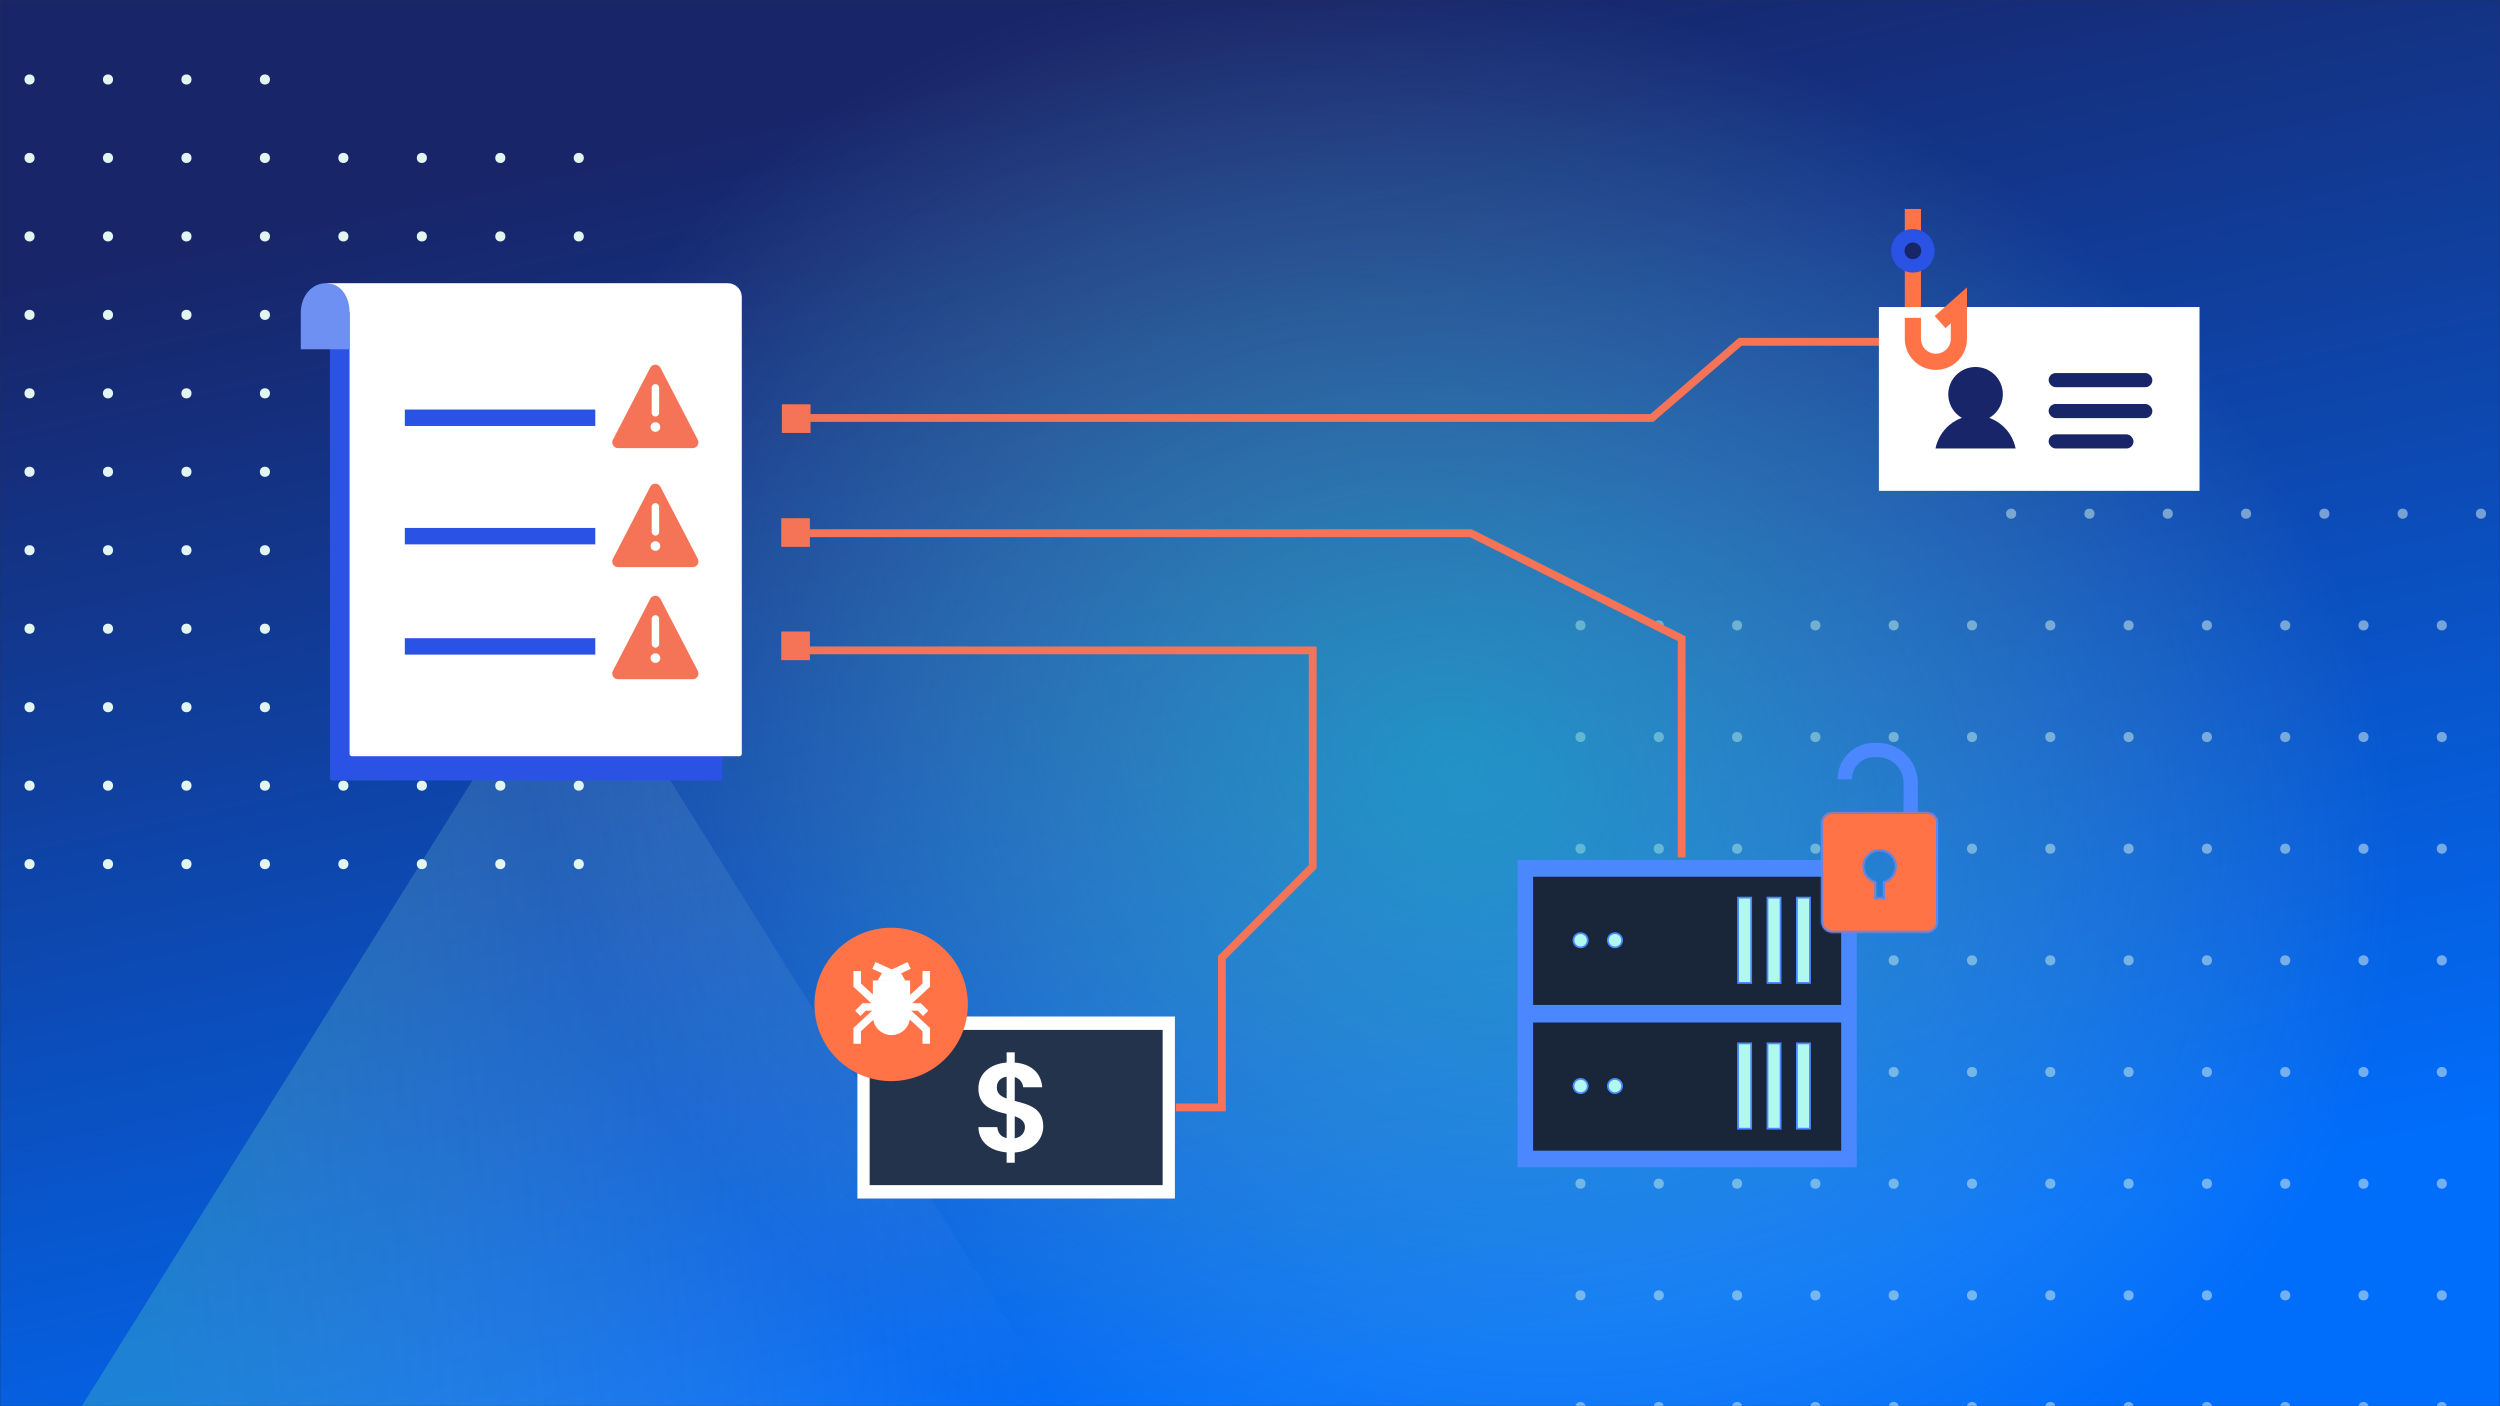
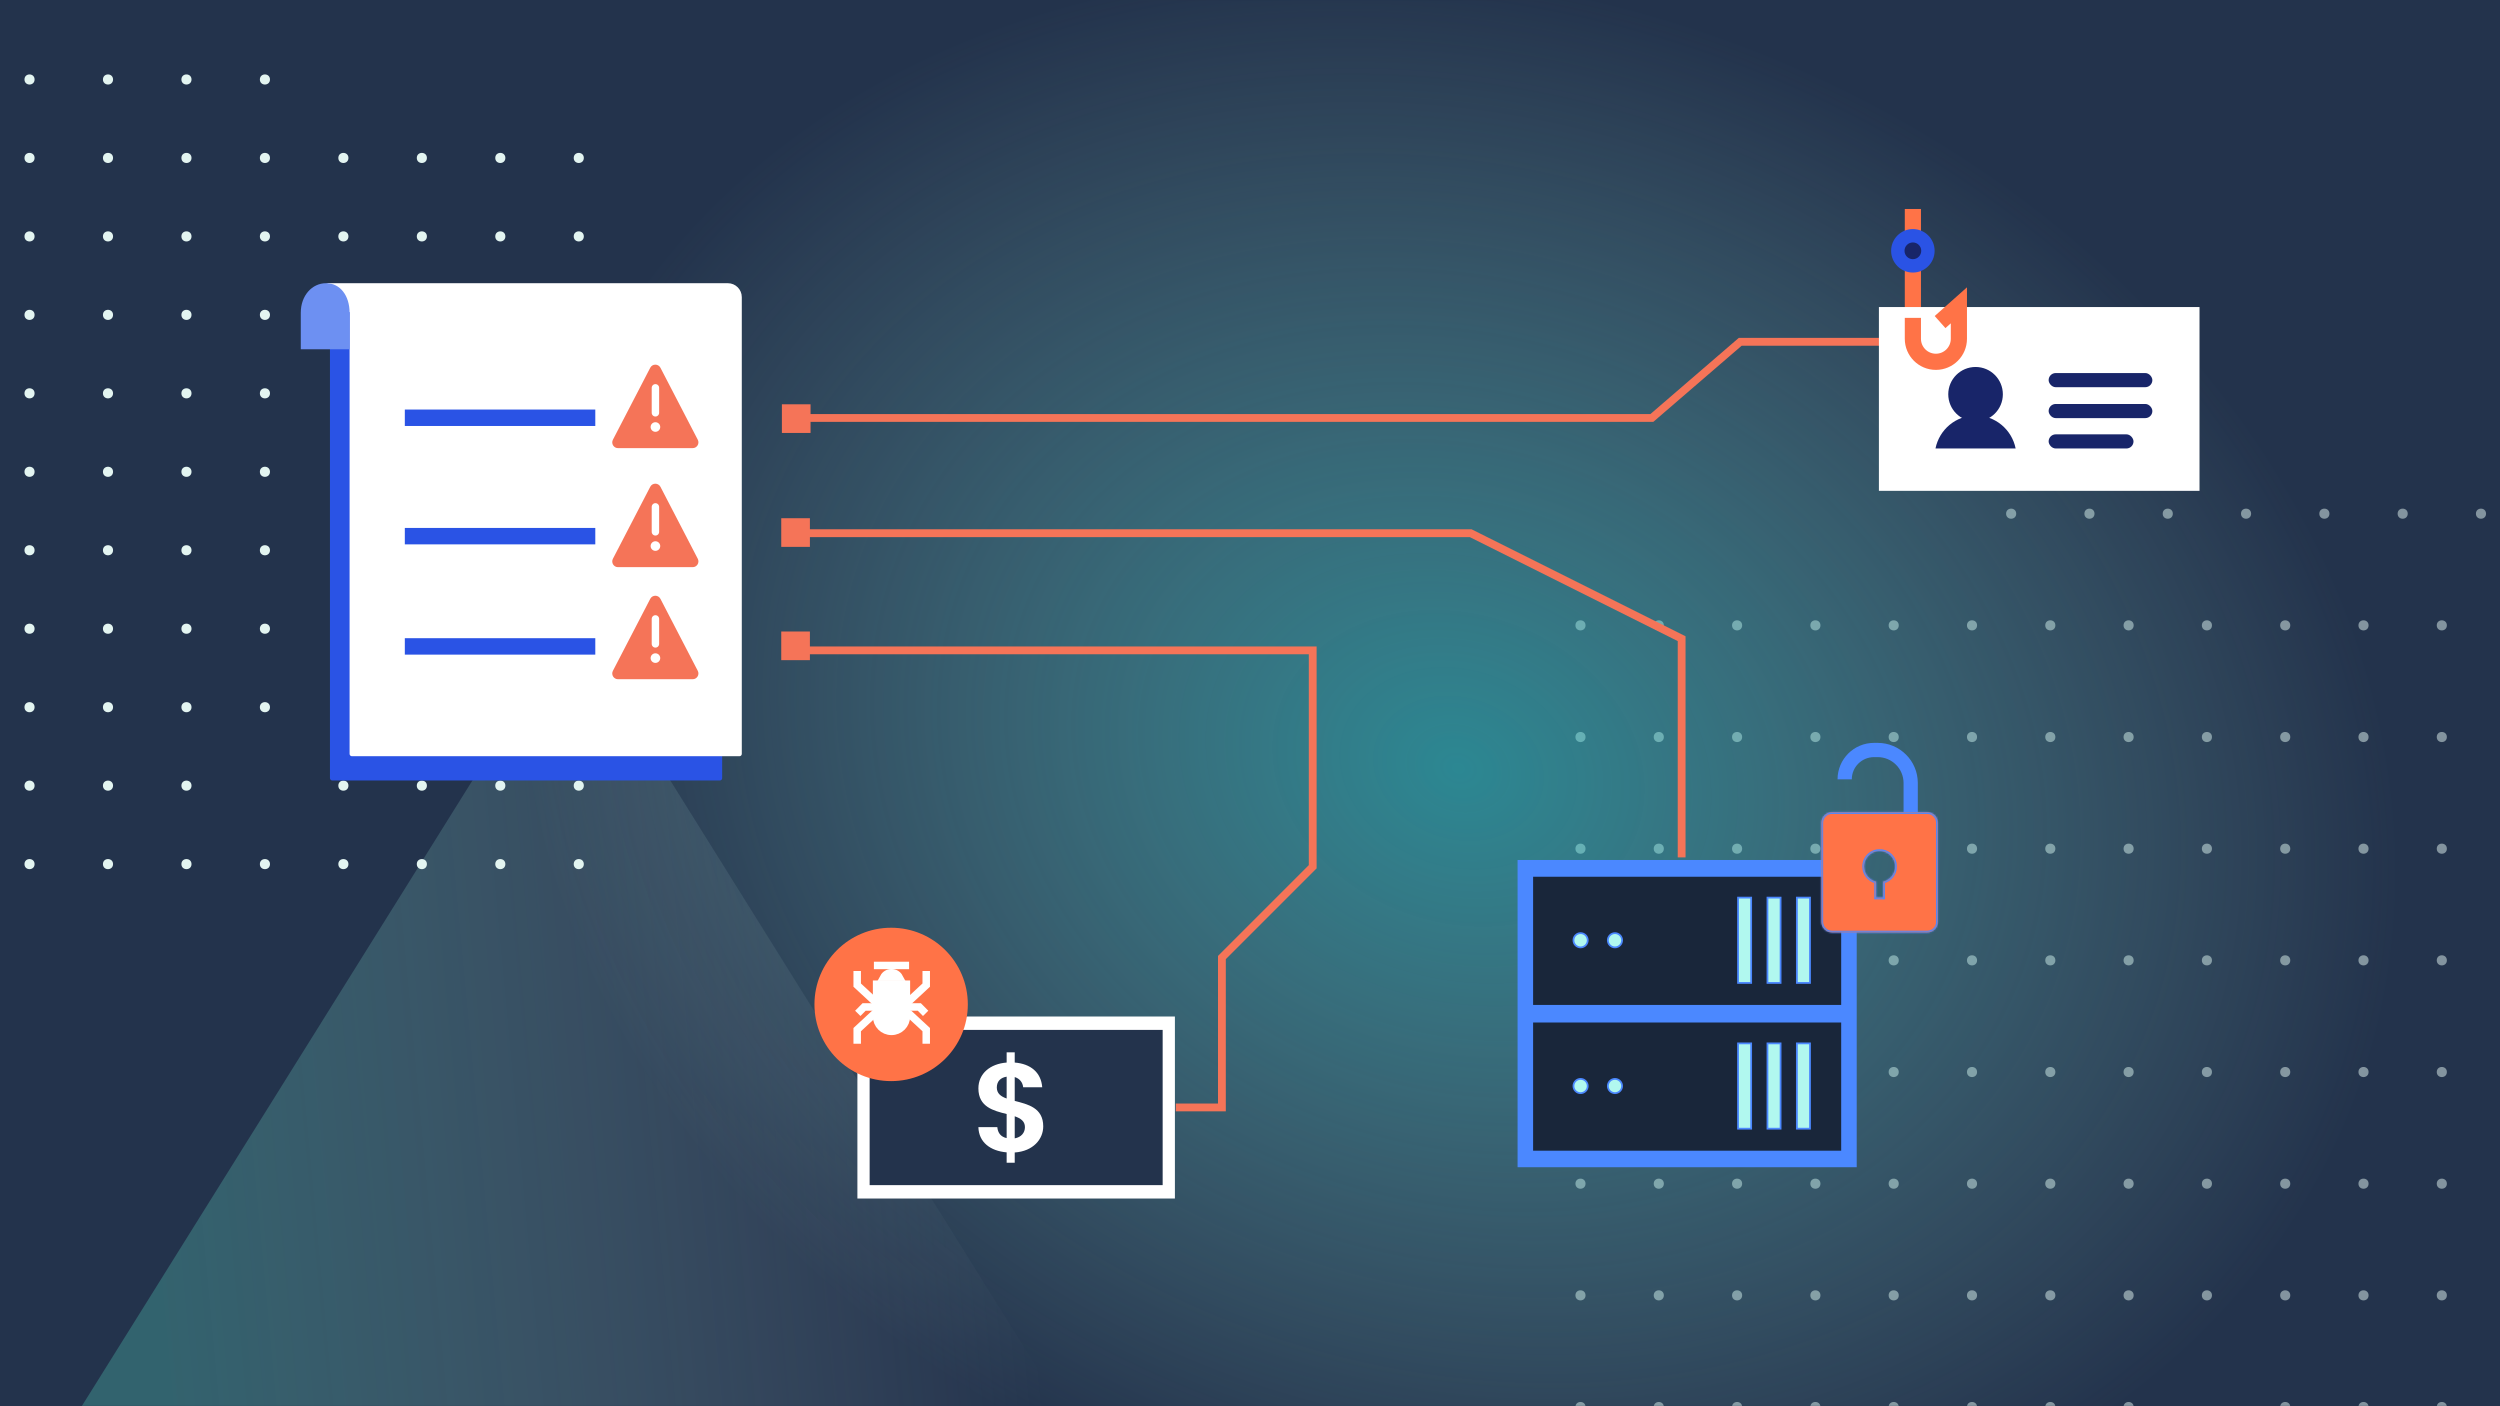
<svg xmlns="http://www.w3.org/2000/svg" width="1280" height="720" viewBox="0 0 1280 720" fill="none">
  <g clip-path="url(#clip0_5593_4884)">
    <rect width="1280" height="720" fill="#23334C" />
    <mask id="mask0_5593_4884" style="mask-type:alpha" maskUnits="userSpaceOnUse" x="0" y="0" width="1280" height="720">
      <rect width="1280" height="720" fill="url(#paint0_linear_5593_4884)" />
    </mask>
    <g mask="url(#mask0_5593_4884)">
-       <rect width="1280" height="720" fill="url(#paint1_linear_5593_4884)" style="mix-blend-mode:lighten" />
      <path d="M293.911 320.683C293.275 319.665 291.793 319.665 291.158 320.683L40.742 721.752C40.067 722.833 40.844 724.234 42.118 724.234L542.95 724.234C544.224 724.234 545.001 722.833 544.327 721.752L293.911 320.683Z" fill="url(#paint2_linear_5593_4884)" />
      <g opacity="0.5">
        <circle cx="1029.71" cy="263.01" r="2.587" fill="#E3F5F1" />
        <circle cx="1069.8" cy="263.01" r="2.587" fill="#E3F5F1" />
        <circle cx="1109.9" cy="263.01" r="2.587" fill="#E3F5F1" />
        <circle cx="1149.98" cy="263.01" r="2.587" fill="#E3F5F1" />
        <circle cx="1190.08" cy="263.01" r="2.587" fill="#E3F5F1" />
        <circle cx="1230.17" cy="263.01" r="2.587" fill="#E3F5F1" />
        <circle cx="1270.26" cy="263.01" r="2.587" fill="#E3F5F1" />
        <circle cx="809.21" cy="320.184" r="2.587" fill="#E3F5F1" />
        <circle cx="849.301" cy="320.184" r="2.587" fill="#E3F5F1" />
        <circle cx="889.393" cy="320.184" r="2.587" fill="#E3F5F1" />
        <circle cx="929.483" cy="320.184" r="2.587" fill="#E3F5F1" />
        <circle cx="969.575" cy="320.184" r="2.587" fill="#E3F5F1" />
        <circle cx="1009.67" cy="320.184" r="2.587" fill="#E3F5F1" />
        <circle cx="1049.76" cy="320.184" r="2.587" fill="#E3F5F1" />
        <circle cx="1089.85" cy="320.184" r="2.587" fill="#E3F5F1" />
        <circle cx="1129.94" cy="320.184" r="2.587" fill="#E3F5F1" />
        <circle cx="1170.03" cy="320.184" r="2.587" fill="#E3F5F1" />
        <circle cx="1210.12" cy="320.184" r="2.587" fill="#E3F5F1" />
        <circle cx="1250.21" cy="320.184" r="2.587" fill="#E3F5F1" />
        <circle cx="809.21" cy="377.356" r="2.587" fill="#E3F5F1" />
        <circle cx="849.301" cy="377.356" r="2.587" fill="#E3F5F1" />
        <circle cx="889.393" cy="377.356" r="2.587" fill="#E3F5F1" />
        <circle cx="929.483" cy="377.356" r="2.587" fill="#E3F5F1" />
        <circle cx="969.575" cy="377.356" r="2.587" fill="#E3F5F1" />
        <circle cx="1009.67" cy="377.356" r="2.587" fill="#E3F5F1" />
        <circle cx="1049.76" cy="377.356" r="2.587" fill="#E3F5F1" />
        <circle cx="1089.85" cy="377.356" r="2.587" fill="#E3F5F1" />
        <circle cx="1129.94" cy="377.356" r="2.587" fill="#E3F5F1" />
        <circle cx="1170.03" cy="377.356" r="2.587" fill="#E3F5F1" />
        <circle cx="1210.12" cy="377.356" r="2.587" fill="#E3F5F1" />
        <circle cx="1250.21" cy="377.356" r="2.587" fill="#E3F5F1" />
        <circle cx="809.21" cy="434.53" r="2.587" fill="#E3F5F1" />
        <circle cx="849.301" cy="434.53" r="2.587" fill="#E3F5F1" />
        <circle cx="889.393" cy="434.53" r="2.587" fill="#E3F5F1" />
        <circle cx="929.483" cy="434.53" r="2.587" fill="#E3F5F1" />
        <circle cx="969.575" cy="434.53" r="2.587" fill="#E3F5F1" />
        <circle cx="1009.67" cy="434.53" r="2.587" fill="#E3F5F1" />
        <circle cx="1049.76" cy="434.53" r="2.587" fill="#E3F5F1" />
        <circle cx="1089.85" cy="434.53" r="2.587" fill="#E3F5F1" />
        <circle cx="1129.94" cy="434.53" r="2.587" fill="#E3F5F1" />
        <circle cx="1170.03" cy="434.53" r="2.587" fill="#E3F5F1" />
        <circle cx="1210.12" cy="434.53" r="2.587" fill="#E3F5F1" />
        <circle cx="1250.21" cy="434.53" r="2.587" fill="#E3F5F1" />
        <circle cx="809.21" cy="491.702" r="2.587" fill="#E3F5F1" />
        <circle cx="849.301" cy="491.702" r="2.587" fill="#E3F5F1" />
        <circle cx="889.393" cy="491.702" r="2.587" fill="#E3F5F1" />
        <circle cx="929.483" cy="491.702" r="2.587" fill="#E3F5F1" />
        <circle cx="969.575" cy="491.702" r="2.587" fill="#E3F5F1" />
        <circle cx="1009.67" cy="491.702" r="2.587" fill="#E3F5F1" />
        <circle cx="1049.76" cy="491.702" r="2.587" fill="#E3F5F1" />
        <circle cx="1089.85" cy="491.702" r="2.587" fill="#E3F5F1" />
        <circle cx="1129.94" cy="491.702" r="2.587" fill="#E3F5F1" />
        <circle cx="1170.03" cy="491.702" r="2.587" fill="#E3F5F1" />
        <circle cx="1210.12" cy="491.702" r="2.587" fill="#E3F5F1" />
        <circle cx="1250.21" cy="491.702" r="2.587" fill="#E3F5F1" />
        <circle cx="809.21" cy="548.876" r="2.587" fill="#E3F5F1" />
        <circle cx="849.301" cy="548.876" r="2.587" fill="#E3F5F1" />
        <circle cx="889.393" cy="548.876" r="2.587" fill="#E3F5F1" />
        <circle cx="929.483" cy="548.876" r="2.587" fill="#E3F5F1" />
        <circle cx="969.575" cy="548.876" r="2.587" fill="#E3F5F1" />
        <circle cx="1009.67" cy="548.876" r="2.587" fill="#E3F5F1" />
        <circle cx="1049.76" cy="548.876" r="2.587" fill="#E3F5F1" />
        <circle cx="1089.85" cy="548.876" r="2.587" fill="#E3F5F1" />
        <circle cx="1129.94" cy="548.876" r="2.587" fill="#E3F5F1" />
        <circle cx="1170.03" cy="548.876" r="2.587" fill="#E3F5F1" />
        <circle cx="1210.12" cy="548.876" r="2.587" fill="#E3F5F1" />
        <circle cx="1250.21" cy="548.876" r="2.587" fill="#E3F5F1" />
        <circle cx="809.21" cy="606.049" r="2.587" fill="#E3F5F1" />
        <circle cx="849.301" cy="606.049" r="2.587" fill="#E3F5F1" />
        <circle cx="889.393" cy="606.049" r="2.587" fill="#E3F5F1" />
        <circle cx="929.483" cy="606.049" r="2.587" fill="#E3F5F1" />
        <circle cx="969.575" cy="606.049" r="2.587" fill="#E3F5F1" />
        <circle cx="1009.67" cy="606.049" r="2.587" fill="#E3F5F1" />
        <circle cx="1049.76" cy="606.049" r="2.587" fill="#E3F5F1" />
        <circle cx="1089.85" cy="606.049" r="2.587" fill="#E3F5F1" />
        <circle cx="1129.94" cy="606.049" r="2.587" fill="#E3F5F1" />
        <circle cx="1170.03" cy="606.049" r="2.587" fill="#E3F5F1" />
        <circle cx="1210.12" cy="606.049" r="2.587" fill="#E3F5F1" />
        <circle cx="1250.21" cy="606.049" r="2.587" fill="#E3F5F1" />
        <circle cx="809.21" cy="663.221" r="2.587" fill="#E3F5F1" />
        <circle cx="849.301" cy="663.221" r="2.587" fill="#E3F5F1" />
        <circle cx="889.393" cy="663.221" r="2.587" fill="#E3F5F1" />
        <circle cx="929.483" cy="663.221" r="2.587" fill="#E3F5F1" />
        <circle cx="969.575" cy="663.221" r="2.587" fill="#E3F5F1" />
        <circle cx="1009.67" cy="663.221" r="2.587" fill="#E3F5F1" />
        <circle cx="1049.76" cy="663.221" r="2.587" fill="#E3F5F1" />
        <circle cx="1089.85" cy="663.221" r="2.587" fill="#E3F5F1" />
        <circle cx="1129.94" cy="663.221" r="2.587" fill="#E3F5F1" />
        <circle cx="1170.03" cy="663.221" r="2.587" fill="#E3F5F1" />
        <circle cx="1210.12" cy="663.221" r="2.587" fill="#E3F5F1" />
        <circle cx="1250.21" cy="663.221" r="2.587" fill="#E3F5F1" />
        <circle cx="809.21" cy="720.395" r="2.587" fill="#E3F5F1" />
        <circle cx="849.301" cy="720.395" r="2.587" fill="#E3F5F1" />
        <circle cx="889.393" cy="720.395" r="2.587" fill="#E3F5F1" />
        <circle cx="929.483" cy="720.395" r="2.587" fill="#E3F5F1" />
        <circle cx="969.575" cy="720.395" r="2.587" fill="#E3F5F1" />
        <circle cx="1009.67" cy="720.395" r="2.587" fill="#E3F5F1" />
        <circle cx="1049.76" cy="720.395" r="2.587" fill="#E3F5F1" />
        <circle cx="1089.85" cy="720.395" r="2.587" fill="#E3F5F1" />
-         <circle cx="1129.94" cy="720.395" r="2.587" fill="#E3F5F1" />
        <circle cx="1170.03" cy="720.395" r="2.587" fill="#E3F5F1" />
        <circle cx="1210.12" cy="720.395" r="2.587" fill="#E3F5F1" />
        <circle cx="1250.21" cy="720.395" r="2.587" fill="#E3F5F1" />
      </g>
      <circle cx="296.333" cy="442.425" r="2.587" transform="rotate(-180 296.333 442.425)" fill="#E3F5F1" />
      <circle cx="256.16" cy="442.425" r="2.587" transform="rotate(-180 256.16 442.425)" fill="#E3F5F1" />
      <circle cx="215.988" cy="442.425" r="2.587" transform="rotate(-180 215.988 442.425)" fill="#E3F5F1" />
      <circle cx="175.814" cy="442.425" r="2.587" transform="rotate(-180 175.814 442.425)" fill="#E3F5F1" />
      <circle cx="135.64" cy="442.425" r="2.587" transform="rotate(-180 135.64 442.425)" fill="#E3F5F1" />
      <circle cx="95.468" cy="442.425" r="2.587" transform="rotate(-180 95.468 442.425)" fill="#E3F5F1" />
      <circle cx="55.294" cy="442.425" r="2.587" transform="rotate(-180 55.294 442.425)" fill="#E3F5F1" />
      <circle cx="15.12" cy="442.425" r="2.587" transform="rotate(-180 15.12 442.425)" fill="#E3F5F1" />
      <circle cx="296.333" cy="402.251" r="2.587" transform="rotate(-180 296.333 402.251)" fill="#E3F5F1" />
      <circle cx="256.16" cy="402.251" r="2.587" transform="rotate(-180 256.16 402.251)" fill="#E3F5F1" />
      <circle cx="215.988" cy="402.251" r="2.587" transform="rotate(-180 215.988 402.251)" fill="#E3F5F1" />
      <circle cx="175.814" cy="402.251" r="2.587" transform="rotate(-180 175.814 402.251)" fill="#E3F5F1" />
-       <circle cx="135.64" cy="402.251" r="2.587" transform="rotate(-180 135.64 402.251)" fill="#E3F5F1" />
      <circle cx="95.468" cy="402.251" r="2.587" transform="rotate(-180 95.468 402.251)" fill="#E3F5F1" />
      <circle cx="55.294" cy="402.251" r="2.587" transform="rotate(-180 55.294 402.251)" fill="#E3F5F1" />
      <circle cx="15.12" cy="402.251" r="2.587" transform="rotate(-180 15.12 402.251)" fill="#E3F5F1" />
      <circle cx="296.333" cy="362.079" r="2.587" transform="rotate(-180 296.333 362.079)" fill="#E3F5F1" />
      <circle cx="256.16" cy="362.079" r="2.587" transform="rotate(-180 256.16 362.079)" fill="#E3F5F1" />
      <circle cx="215.988" cy="362.079" r="2.587" transform="rotate(-180 215.988 362.079)" fill="#E3F5F1" />
      <circle cx="175.814" cy="362.079" r="2.587" transform="rotate(-180 175.814 362.079)" fill="#E3F5F1" />
      <circle cx="135.64" cy="362.079" r="2.587" transform="rotate(-180 135.64 362.079)" fill="#E3F5F1" />
      <circle cx="95.468" cy="362.079" r="2.587" transform="rotate(-180 95.468 362.079)" fill="#E3F5F1" />
      <circle cx="55.294" cy="362.079" r="2.587" transform="rotate(-180 55.294 362.079)" fill="#E3F5F1" />
      <circle cx="15.12" cy="362.079" r="2.587" transform="rotate(-180 15.12 362.079)" fill="#E3F5F1" />
      <circle cx="296.333" cy="321.906" r="2.587" transform="rotate(-180 296.333 321.906)" fill="#E3F5F1" />
      <circle cx="256.16" cy="321.906" r="2.587" transform="rotate(-180 256.16 321.906)" fill="#E3F5F1" />
      <circle cx="215.988" cy="321.906" r="2.587" transform="rotate(-180 215.988 321.906)" fill="#E3F5F1" />
      <circle cx="175.814" cy="321.906" r="2.587" transform="rotate(-180 175.814 321.906)" fill="#E3F5F1" />
      <circle cx="135.64" cy="321.906" r="2.587" transform="rotate(-180 135.64 321.906)" fill="#E3F5F1" />
      <circle cx="95.468" cy="321.906" r="2.587" transform="rotate(-180 95.468 321.906)" fill="#E3F5F1" />
      <circle cx="55.294" cy="321.906" r="2.587" transform="rotate(-180 55.294 321.906)" fill="#E3F5F1" />
      <circle cx="15.12" cy="321.906" r="2.587" transform="rotate(-180 15.12 321.906)" fill="#E3F5F1" />
      <circle cx="296.333" cy="281.734" r="2.587" transform="rotate(-180 296.333 281.734)" fill="#E3F5F1" />
      <circle cx="256.16" cy="281.734" r="2.587" transform="rotate(-180 256.16 281.734)" fill="#E3F5F1" />
      <circle cx="215.988" cy="281.734" r="2.587" transform="rotate(-180 215.988 281.734)" fill="#E3F5F1" />
      <circle cx="175.814" cy="281.734" r="2.587" transform="rotate(-180 175.814 281.734)" fill="#E3F5F1" />
      <circle cx="135.64" cy="281.734" r="2.587" transform="rotate(-180 135.64 281.734)" fill="#E3F5F1" />
      <circle cx="95.468" cy="281.734" r="2.587" transform="rotate(-180 95.468 281.734)" fill="#E3F5F1" />
      <circle cx="55.294" cy="281.734" r="2.587" transform="rotate(-180 55.294 281.734)" fill="#E3F5F1" />
      <circle cx="15.12" cy="281.734" r="2.587" transform="rotate(-180 15.12 281.734)" fill="#E3F5F1" />
      <circle cx="296.333" cy="241.56" r="2.587" transform="rotate(-180 296.333 241.56)" fill="#E3F5F1" />
      <circle cx="256.16" cy="241.56" r="2.587" transform="rotate(-180 256.16 241.56)" fill="#E3F5F1" />
      <circle cx="215.988" cy="241.56" r="2.587" transform="rotate(-180 215.988 241.56)" fill="#E3F5F1" />
      <circle cx="175.814" cy="241.56" r="2.587" transform="rotate(-180 175.814 241.56)" fill="#E3F5F1" />
      <circle cx="135.64" cy="241.56" r="2.587" transform="rotate(-180 135.64 241.56)" fill="#E3F5F1" />
      <circle cx="95.468" cy="241.56" r="2.587" transform="rotate(-180 95.468 241.56)" fill="#E3F5F1" />
      <circle cx="55.294" cy="241.56" r="2.587" transform="rotate(-180 55.294 241.56)" fill="#E3F5F1" />
      <circle cx="15.12" cy="241.56" r="2.587" transform="rotate(-180 15.12 241.56)" fill="#E3F5F1" />
      <circle cx="296.333" cy="201.386" r="2.587" transform="rotate(-180 296.333 201.386)" fill="#E3F5F1" />
      <circle cx="256.16" cy="201.386" r="2.587" transform="rotate(-180 256.16 201.386)" fill="#E3F5F1" />
      <circle cx="215.988" cy="201.386" r="2.587" transform="rotate(-180 215.988 201.386)" fill="#E3F5F1" />
      <circle cx="175.814" cy="201.386" r="2.587" transform="rotate(-180 175.814 201.386)" fill="#E3F5F1" />
      <circle cx="135.64" cy="201.386" r="2.587" transform="rotate(-180 135.64 201.386)" fill="#E3F5F1" />
      <circle cx="95.468" cy="201.386" r="2.587" transform="rotate(-180 95.468 201.386)" fill="#E3F5F1" />
      <circle cx="55.294" cy="201.386" r="2.587" transform="rotate(-180 55.294 201.386)" fill="#E3F5F1" />
      <circle cx="15.12" cy="201.386" r="2.587" transform="rotate(-180 15.12 201.386)" fill="#E3F5F1" />
      <circle cx="296.333" cy="161.214" r="2.587" transform="rotate(-180 296.333 161.214)" fill="#E3F5F1" />
      <circle cx="256.16" cy="161.214" r="2.587" transform="rotate(-180 256.16 161.214)" fill="#E3F5F1" />
      <circle cx="215.988" cy="161.214" r="2.587" transform="rotate(-180 215.988 161.214)" fill="#E3F5F1" />
      <circle cx="175.814" cy="161.214" r="2.587" transform="rotate(-180 175.814 161.214)" fill="#E3F5F1" />
      <circle cx="135.64" cy="161.214" r="2.587" transform="rotate(-180 135.64 161.214)" fill="#E3F5F1" />
      <circle cx="95.468" cy="161.214" r="2.587" transform="rotate(-180 95.468 161.214)" fill="#E3F5F1" />
      <circle cx="55.294" cy="161.214" r="2.587" transform="rotate(-180 55.294 161.214)" fill="#E3F5F1" />
      <circle cx="15.12" cy="161.214" r="2.587" transform="rotate(-180 15.12 161.214)" fill="#E3F5F1" />
      <circle cx="296.333" cy="121.04" r="2.587" transform="rotate(-180 296.333 121.04)" fill="#E3F5F1" />
      <circle cx="256.16" cy="121.04" r="2.587" transform="rotate(-180 256.16 121.04)" fill="#E3F5F1" />
      <circle cx="215.988" cy="121.04" r="2.587" transform="rotate(-180 215.988 121.04)" fill="#E3F5F1" />
      <circle cx="175.814" cy="121.04" r="2.587" transform="rotate(-180 175.814 121.04)" fill="#E3F5F1" />
      <circle cx="135.64" cy="121.04" r="2.587" transform="rotate(-180 135.64 121.04)" fill="#E3F5F1" />
      <circle cx="95.468" cy="121.04" r="2.587" transform="rotate(-180 95.468 121.04)" fill="#E3F5F1" />
      <circle cx="55.294" cy="121.04" r="2.587" transform="rotate(-180 55.294 121.04)" fill="#E3F5F1" />
      <circle cx="15.12" cy="121.04" r="2.587" transform="rotate(-180 15.12 121.04)" fill="#E3F5F1" />
      <circle cx="296.333" cy="80.867" r="2.587" transform="rotate(-180 296.333 80.867)" fill="#E3F5F1" />
      <circle cx="256.16" cy="80.867" r="2.587" transform="rotate(-180 256.16 80.867)" fill="#E3F5F1" />
      <circle cx="215.988" cy="80.867" r="2.587" transform="rotate(-180 215.988 80.867)" fill="#E3F5F1" />
      <circle cx="175.814" cy="80.867" r="2.587" transform="rotate(-180 175.814 80.867)" fill="#E3F5F1" />
      <circle cx="135.64" cy="80.867" r="2.587" transform="rotate(-180 135.64 80.867)" fill="#E3F5F1" />
      <circle cx="95.468" cy="80.867" r="2.587" transform="rotate(-180 95.468 80.867)" fill="#E3F5F1" />
      <circle cx="55.294" cy="80.867" r="2.587" transform="rotate(-180 55.294 80.867)" fill="#E3F5F1" />
      <circle cx="15.12" cy="80.867" r="2.587" transform="rotate(-180 15.12 80.867)" fill="#E3F5F1" />
      <circle cx="135.64" cy="40.695" r="2.587" transform="rotate(-180 135.64 40.695)" fill="#E3F5F1" />
      <circle cx="95.468" cy="40.695" r="2.587" transform="rotate(-180 95.468 40.695)" fill="#E3F5F1" />
      <circle cx="55.294" cy="40.695" r="2.587" transform="rotate(-180 55.294 40.695)" fill="#E3F5F1" />
      <circle cx="15.12" cy="40.695" r="2.587" transform="rotate(-180 15.12 40.695)" fill="#E3F5F1" />
      <g style="mix-blend-mode:plus-darker">
        <ellipse cx="746.812" cy="393.458" rx="610.79" ry="471.669" fill="url(#paint3_radial_5593_4884)" />
      </g>
    </g>
    <rect x="239.168" y="222.859" width="14.671" height="14.671" fill="#F5BB62" />
    <path d="M161.296 159.003C160.439 158.695 160.66 157.426 161.571 157.426H368.558C369.215 157.426 369.747 157.958 369.747 158.615V398.423C369.747 399.08 369.215 399.613 368.558 399.613H170.124C169.467 399.613 168.935 399.08 168.935 398.423V172.937C168.935 172.564 168.759 172.212 168.461 171.988L162.774 167.699C162.498 167.491 162.326 167.173 162.304 166.828L161.832 159.713C161.811 159.391 161.601 159.112 161.296 159.003Z" fill="#2A53E5" />
    <rect x="197.225" y="214.812" width="146.094" height="8.411" fill="#6D90F2" />
    <rect x="197.225" y="244.562" width="146.094" height="8.411" fill="#6D90F2" />
    <rect x="197.225" y="274.316" width="146.094" height="8.411" fill="#6D90F2" />
    <rect x="197.225" y="304.062" width="146.094" height="8.411" fill="#6D90F2" />
    <rect x="197.225" y="333.814" width="72.185" height="8.411" fill="#6D90F2" />
    <path d="M166.957 145H372.663C376.605 145 379.8 148.195 379.8 152.136V385.998C379.8 386.654 379.267 387.187 378.611 387.187H180.177C179.52 387.187 178.987 386.654 178.987 385.998V159.919L172.392 154.946L171.85 146.757L166.957 145Z" fill="white" />
    <path d="M166.956 145C159.8 145 154 151.282 154 160.128V178.816H178.986V160.128C178.986 151.282 174.111 145 166.956 145Z" fill="#6D90F2" />
    <rect x="207.268" y="326.756" width="97.523" height="8.411" fill="#2A53E5" />
    <rect x="207.268" y="270.303" width="97.523" height="8.411" fill="#2A53E5" />
    <rect x="207.268" y="209.689" width="97.523" height="8.411" fill="#2A53E5" />
    <path d="M328.1 259.367L334.673 264.1L342.965 252.951" stroke="white" stroke-width="1.189" />
    <path d="M332.925 188.284C334.022 186.17 337.045 186.17 338.142 188.284L357.265 225.151C358.279 227.106 356.86 229.442 354.656 229.442H316.41C314.207 229.442 312.788 227.106 313.802 225.151L332.925 188.284Z" fill="#F57458" />
    <g filter="url(#filter0_b_5593_4884)">
      <path d="M338.04 218.632C338.04 219.991 336.937 221.093 335.576 221.093C334.215 221.093 333.111 219.991 333.111 218.632C333.111 217.273 334.215 216.172 335.576 216.172C336.937 216.172 338.04 217.273 338.04 218.632Z" fill="white" />
    </g>
    <path d="M335.576 198.566L335.576 211.361" stroke="white" stroke-width="3.804" stroke-linecap="round" stroke-linejoin="round" />
    <path d="M332.925 249.229C334.022 247.116 337.045 247.116 338.142 249.229L357.265 286.096C358.279 288.052 356.86 290.387 354.656 290.387H316.41C314.207 290.387 312.788 288.052 313.802 286.096L332.925 249.229Z" fill="#F57458" />
    <g filter="url(#filter1_b_5593_4884)">
      <path d="M338.04 279.578C338.04 280.937 336.937 282.038 335.576 282.038C334.215 282.038 333.111 280.937 333.111 279.578C333.111 278.219 334.215 277.117 335.576 277.117C336.937 277.117 338.04 278.219 338.04 279.578Z" fill="white" />
    </g>
    <path d="M335.576 259.512L335.576 272.306" stroke="white" stroke-width="3.804" stroke-linecap="round" stroke-linejoin="round" />
    <path d="M332.925 306.602C334.022 304.489 337.045 304.489 338.142 306.602L357.265 343.469C358.279 345.425 356.86 347.76 354.656 347.76H316.41C314.207 347.76 312.788 345.425 313.802 343.469L332.925 306.602Z" fill="#F57458" />
    <g filter="url(#filter2_b_5593_4884)">
      <path d="M338.04 336.951C338.04 338.31 336.937 339.411 335.576 339.411C334.215 339.411 333.111 338.31 333.111 336.951C333.111 335.592 334.215 334.49 335.576 334.49C336.937 334.49 338.04 335.592 338.04 336.951Z" fill="white" />
    </g>
    <path d="M335.576 316.885L335.576 329.679" stroke="white" stroke-width="3.804" stroke-linecap="round" stroke-linejoin="round" />
    <rect x="415" y="207" width="14.671" height="14.671" transform="rotate(90 415 207)" fill="#F57458" />
    <rect width="14.671" height="14.671" transform="matrix(-4.37114e-08 -1 -1 4.37114e-08 414.67 338)" fill="#F57458" />
    <rect width="14.671" height="14.671" transform="matrix(-4.37114e-08 -1 -1 4.37114e-08 414.67 280)" fill="#F57458" />
    <path d="M411 214H845.743L891 175H999" stroke="#F57458" stroke-width="4" />
    <path d="M979.391 107L979.391 158.616" stroke="#FF7347" stroke-width="8.281" />
    <circle cx="11.135" cy="11.135" r="11.135" transform="matrix(-1 0 0 1 990.525 117.281)" fill="#2A53E5" />
    <circle cx="4.284" cy="4.284" r="4.284" transform="matrix(-1 0 0 1 983.674 124.131)" fill="#182569" />
    <rect x="962" y="157.209" width="164.153" height="94.105" fill="white" />
    <path d="M1011.49 212.73C1017.49 212.73 1022.35 207.867 1022.35 201.867C1022.35 195.867 1017.49 191.004 1011.49 191.004C1005.49 191.004 1000.62 195.867 1000.62 201.867C1000.62 207.867 1005.49 212.73 1011.49 212.73Z" fill="#182569" stroke="#182569" stroke-width="6.223" stroke-linecap="round" stroke-linejoin="round" />
    <path d="M1011.49 212.73C1001.36 212.73 992.909 219.987 990.969 229.629H1032.01C1030.07 219.987 1021.62 212.73 1011.49 212.73Z" fill="#182569" />
    <rect x="1048.9" y="222.385" width="43.452" height="7.242" rx="3.621" fill="#182569" />
    <rect x="1048.9" y="191.004" width="53.108" height="7.242" rx="3.621" fill="#182569" />
    <rect x="1048.9" y="206.832" width="53.108" height="7.242" rx="3.621" fill="#182569" />
    <path d="M993.313 164.895L1002.95 156.328V173.463C1002.95 179.969 997.677 185.243 991.171 185.243C984.665 185.243 979.391 179.969 979.391 173.463V162.754" stroke="#FF7347" stroke-width="8.281" />
    <path d="M411 273L461.318 273L753 273L861 327V439" stroke="#F57458" stroke-width="4" />
    <path d="M411 333H672.108V443.771L625.615 490.264V567.015H602" stroke="#F57458" stroke-width="4" />
    <rect x="-0.456" y="0.456" width="172.726" height="156.392" transform="matrix(-1 0 0 1 949.725 440.312)" fill="#4B88FF" stroke="#4B88FF" stroke-width="0.912" />
    <rect x="-0.456" y="0.456" width="158.647" height="66.549" transform="matrix(-1 0 0 1 942.686 522.611)" fill="#19263A" stroke="#4B88FF" stroke-width="0.912" />
    <rect x="-0.456" y="0.456" width="6.714" height="43.671" transform="matrix(-1 0 0 1 926.26 533.758)" fill="#B1F8EF" stroke="#4B88FF" stroke-width="0.912" />
    <rect x="-0.456" y="0.456" width="6.714" height="43.671" transform="matrix(-1 0 0 1 911.199 533.758)" fill="#B1F8EF" stroke="#4B88FF" stroke-width="0.912" />
    <rect x="-0.456" y="0.456" width="6.714" height="43.671" transform="matrix(-1 0 0 1 896.137 533.758)" fill="#B1F8EF" stroke="#4B88FF" stroke-width="0.912" />
    <circle cx="4.106" cy="4.106" r="3.65" transform="matrix(-1 0 0 1 830.967 551.941)" fill="#B1F8EF" stroke="#4B88FF" stroke-width="0.912" />
    <circle cx="4.106" cy="4.106" r="3.65" transform="matrix(-1 0 0 1 813.369 551.941)" fill="#B1F8EF" stroke="#4B88FF" stroke-width="0.912" />
    <rect x="-0.456" y="0.456" width="158.647" height="66.549" transform="matrix(-1 0 0 1 942.686 447.979)" fill="#19263A" stroke="#4B88FF" stroke-width="0.912" />
    <rect x="-0.456" y="0.456" width="6.714" height="43.671" transform="matrix(-1 0 0 1 926.26 459.123)" fill="#B1F8EF" stroke="#4B88FF" stroke-width="0.912" />
    <rect x="-0.456" y="0.456" width="6.714" height="43.671" transform="matrix(-1 0 0 1 911.199 459.123)" fill="#B1F8EF" stroke="#4B88FF" stroke-width="0.912" />
    <rect x="-0.456" y="0.456" width="6.714" height="43.671" transform="matrix(-1 0 0 1 896.139 459.123)" fill="#B1F8EF" stroke="#4B88FF" stroke-width="0.912" />
    <circle cx="4.106" cy="4.106" r="3.65" transform="matrix(-1 0 0 1 830.969 477.309)" fill="#B1F8EF" stroke="#4B88FF" stroke-width="0.912" />
    <circle cx="4.106" cy="4.106" r="3.65" transform="matrix(-1 0 0 1 813.371 477.309)" fill="#B1F8EF" stroke="#4B88FF" stroke-width="0.912" />
    <path d="M978.272 429.731V400.901C978.272 391.567 970.705 384 961.371 384H959.497C951.198 384 944.471 390.727 944.471 399.026V399.026" stroke="#4B88FF" stroke-width="7.295" />
    <mask id="path-244-inside-1_5593_4884" fill="white">
      <path fill-rule="evenodd" clip-rule="evenodd" d="M938.012 415.812C934.991 415.812 932.541 418.262 932.541 421.284V471.979C932.541 475 934.991 477.45 938.012 477.45H986.719C989.741 477.45 992.19 475 992.19 471.979V421.284C992.19 418.262 989.741 415.812 986.719 415.812H938.012ZM954.412 443.65C954.412 439.258 957.973 435.697 962.365 435.697C966.758 435.697 970.318 439.258 970.318 443.65C970.318 447.415 967.702 450.569 964.189 451.393L964.189 459.553H960.542L960.542 451.393C957.028 450.569 954.412 447.415 954.412 443.65Z" />
    </mask>
    <path fill-rule="evenodd" clip-rule="evenodd" d="M938.012 415.812C934.991 415.812 932.541 418.262 932.541 421.284V471.979C932.541 475 934.991 477.45 938.012 477.45H986.719C989.741 477.45 992.19 475 992.19 471.979V421.284C992.19 418.262 989.741 415.812 986.719 415.812H938.012ZM954.412 443.65C954.412 439.258 957.973 435.697 962.365 435.697C966.758 435.697 970.318 439.258 970.318 443.65C970.318 447.415 967.702 450.569 964.189 451.393L964.189 459.553H960.542L960.542 451.393C957.028 450.569 954.412 447.415 954.412 443.65Z" fill="#FF7347" />
    <path d="M964.189 451.393L963.981 450.505L963.277 450.67V451.393H964.189ZM964.189 459.553V460.465H965.101V459.553H964.189ZM960.542 459.553H959.63V460.465H960.542V459.553ZM960.542 451.393H961.453V450.67L960.75 450.505L960.542 451.393ZM933.453 421.284C933.453 418.766 935.494 416.724 938.012 416.724V414.901C934.487 414.901 931.629 417.758 931.629 421.284H933.453ZM933.453 471.979V421.284H931.629V471.979H933.453ZM938.012 476.538C935.494 476.538 933.453 474.497 933.453 471.979H931.629C931.629 475.504 934.487 478.362 938.012 478.362V476.538ZM986.719 476.538H938.012V478.362H986.719V476.538ZM991.278 471.979C991.278 474.497 989.237 476.538 986.719 476.538V478.362C990.244 478.362 993.102 475.504 993.102 471.979H991.278ZM991.278 421.284V471.979H993.102V421.284H991.278ZM986.719 416.724C989.237 416.724 991.278 418.766 991.278 421.284H993.102C993.102 417.758 990.244 414.901 986.719 414.901V416.724ZM938.012 416.724H986.719V414.901H938.012V416.724ZM962.365 434.785C957.469 434.785 953.5 438.754 953.5 443.65H955.324C955.324 439.761 958.476 436.609 962.365 436.609V434.785ZM971.23 443.65C971.23 438.754 967.261 434.785 962.365 434.785V436.609C966.254 436.609 969.407 439.761 969.407 443.65H971.23ZM964.397 452.281C968.314 451.362 971.23 447.848 971.23 443.65H969.407C969.407 446.982 967.091 449.775 963.981 450.505L964.397 452.281ZM965.101 459.553V451.393H963.277L963.277 459.553H965.101ZM960.542 460.465H964.189V458.641H960.542V460.465ZM959.63 451.393L959.63 459.553H961.453L961.453 451.393H959.63ZM953.5 443.65C953.5 447.848 956.417 451.362 960.333 452.281L960.75 450.505C957.639 449.776 955.324 446.982 955.324 443.65H953.5Z" fill="#4B88FF" mask="url(#path-244-inside-1_5593_4884)" />
    <rect x="438.988" y="520.453" width="162.562" height="93.193" fill="white" />
    <rect x="445.256" y="527.309" width="150.025" height="79.479" fill="#23334C" />
    <path d="M515.405 595.305V590.009C507.073 589.299 501.131 584.842 500.938 577.092H510.625C510.884 580.063 512.434 582.065 515.405 582.711V570.375C508.752 568.696 500.938 566.823 500.938 557.264C500.938 549.643 507.009 544.67 515.405 544.024V538.793H519.538V544.024C527.611 544.67 533.036 548.997 533.618 556.683H523.865C523.607 554.164 522.057 552.227 519.538 551.452V563.658C526.255 565.402 534.134 567.146 534.134 576.704C534.134 583.292 528.967 589.428 519.538 590.074V595.305H515.405ZM524.769 577.092C524.769 574.056 522.574 572.571 519.538 571.538V582.84C522.832 582.259 524.769 579.998 524.769 577.092ZM510.367 556.812C510.367 559.848 512.434 561.398 515.405 562.431V551.258C512.434 551.71 510.367 553.518 510.367 556.812Z" fill="white" />
    <g filter="url(#filter3_b_5593_4884)">
      <circle cx="456.264" cy="514.264" r="39.263" transform="rotate(180 456.264 514.264)" fill="#FF7347" />
    </g>
    <path d="M448.824 503.916L464.067 503.916L464.067 520.438C464.067 524.647 460.655 528.059 456.446 528.059C452.236 528.059 448.824 524.647 448.824 520.438L448.824 503.916Z" fill="white" stroke="white" stroke-width="3.832" />
    <path d="M460.4 500.334L452.489 500.334C453.214 498.986 454.684 498.031 456.444 498.031C458.205 498.031 459.674 498.986 460.4 500.334Z" fill="white" stroke="white" stroke-width="3.832" />
-     <path d="M447.438 494.311L456.631 498.47L465.452 494.311" stroke="white" stroke-width="3.832" />
+     <path d="M447.438 494.311L465.452 494.311" stroke="white" stroke-width="3.832" />
    <path d="M438.885 497.152L438.885 504.382L448.163 512.977" stroke="white" stroke-width="3.832" />
    <path d="M438.885 534.398L438.885 527.168L448.163 518.574" stroke="white" stroke-width="3.832" />
    <path d="M439.18 518.84L442.42 515.566L448.163 515.566" stroke="white" stroke-width="3.832" />
    <path d="M474.227 497.154L474.227 504.384L464.948 512.979" stroke="white" stroke-width="3.832" />
    <path d="M474.227 534.4L474.227 527.17L464.948 518.576" stroke="white" stroke-width="3.832" />
    <path d="M473.932 518.842L470.692 515.568L464.948 515.568" stroke="white" stroke-width="3.832" />
  </g>
  <defs>
    <filter id="filter0_b_5593_4884" x="331.546" y="214.607" width="8.059" height="8.052" filterUnits="userSpaceOnUse" color-interpolation-filters="sRGB">
      <feFlood flood-opacity="0" result="BackgroundImageFix" />
      <feGaussianBlur in="BackgroundImageFix" stdDeviation="0.782" />
      <feComposite in2="SourceAlpha" operator="in" result="effect1_backgroundBlur_5593_4884" />
      <feBlend mode="normal" in="SourceGraphic" in2="effect1_backgroundBlur_5593_4884" result="shape" />
    </filter>
    <filter id="filter1_b_5593_4884" x="331.546" y="275.552" width="8.059" height="8.052" filterUnits="userSpaceOnUse" color-interpolation-filters="sRGB">
      <feFlood flood-opacity="0" result="BackgroundImageFix" />
      <feGaussianBlur in="BackgroundImageFix" stdDeviation="0.782" />
      <feComposite in2="SourceAlpha" operator="in" result="effect1_backgroundBlur_5593_4884" />
      <feBlend mode="normal" in="SourceGraphic" in2="effect1_backgroundBlur_5593_4884" result="shape" />
    </filter>
    <filter id="filter2_b_5593_4884" x="331.546" y="332.925" width="8.059" height="8.052" filterUnits="userSpaceOnUse" color-interpolation-filters="sRGB">
      <feFlood flood-opacity="0" result="BackgroundImageFix" />
      <feGaussianBlur in="BackgroundImageFix" stdDeviation="0.782" />
      <feComposite in2="SourceAlpha" operator="in" result="effect1_backgroundBlur_5593_4884" />
      <feBlend mode="normal" in="SourceGraphic" in2="effect1_backgroundBlur_5593_4884" result="shape" />
    </filter>
    <filter id="filter3_b_5593_4884" x="414.548" y="472.548" width="83.431" height="83.431" filterUnits="userSpaceOnUse" color-interpolation-filters="sRGB">
      <feFlood flood-opacity="0" result="BackgroundImageFix" />
      <feGaussianBlur in="BackgroundImageFix" stdDeviation="1.226" />
      <feComposite in2="SourceAlpha" operator="in" result="effect1_backgroundBlur_5593_4884" />
      <feBlend mode="normal" in="SourceGraphic" in2="effect1_backgroundBlur_5593_4884" result="shape" />
    </filter>
    <linearGradient id="paint0_linear_5593_4884" x1="332.207" y1="274.132" x2="1205.03" y2="776.759" gradientUnits="userSpaceOnUse">
      <stop stop-color="#C4EFE5" />
      <stop offset="1" stop-color="#80D3BF" />
    </linearGradient>
    <linearGradient id="paint1_linear_5593_4884" x1="1204.06" y1="688.116" x2="949.715" y2="-480.477" gradientUnits="userSpaceOnUse">
      <stop offset="0.08" stop-color="#016DFB" />
      <stop offset="0.655" stop-color="#182569" />
    </linearGradient>
    <linearGradient id="paint2_linear_5593_4884" x1="82.997" y1="655.333" x2="525.872" y2="613.9" gradientUnits="userSpaceOnUse">
      <stop stop-color="#58D1BD" stop-opacity="0.3" />
      <stop offset="1" stop-color="white" stop-opacity="0" />
    </linearGradient>
    <radialGradient id="paint3_radial_5593_4884" cx="0" cy="0" r="1" gradientUnits="userSpaceOnUse" gradientTransform="translate(746.812 393.458) rotate(20.235) scale(490.869 398.808)">
      <stop stop-color="#33CCCC" stop-opacity="0.55" />
      <stop offset="1" stop-color="#A6E2D4" stop-opacity="0" />
    </radialGradient>
    <clipPath id="clip0_5593_4884">
      <rect width="1280" height="720" fill="white" />
    </clipPath>
  </defs>
</svg>